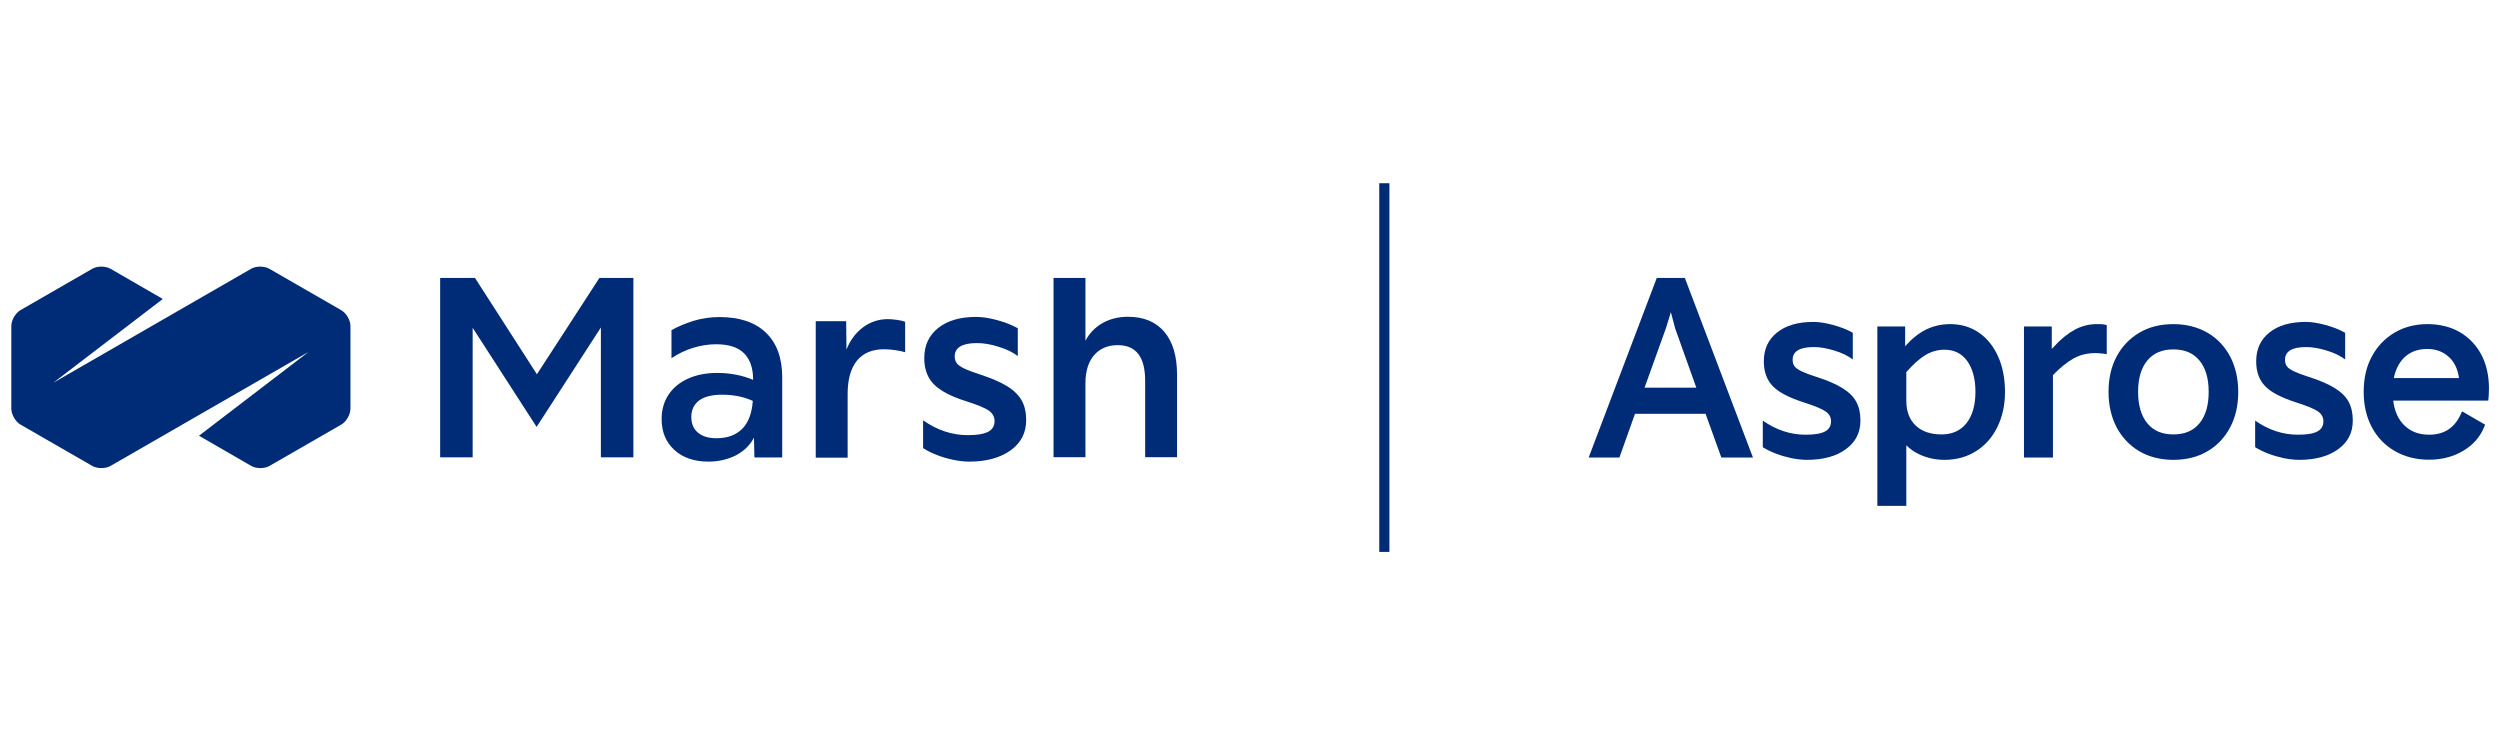
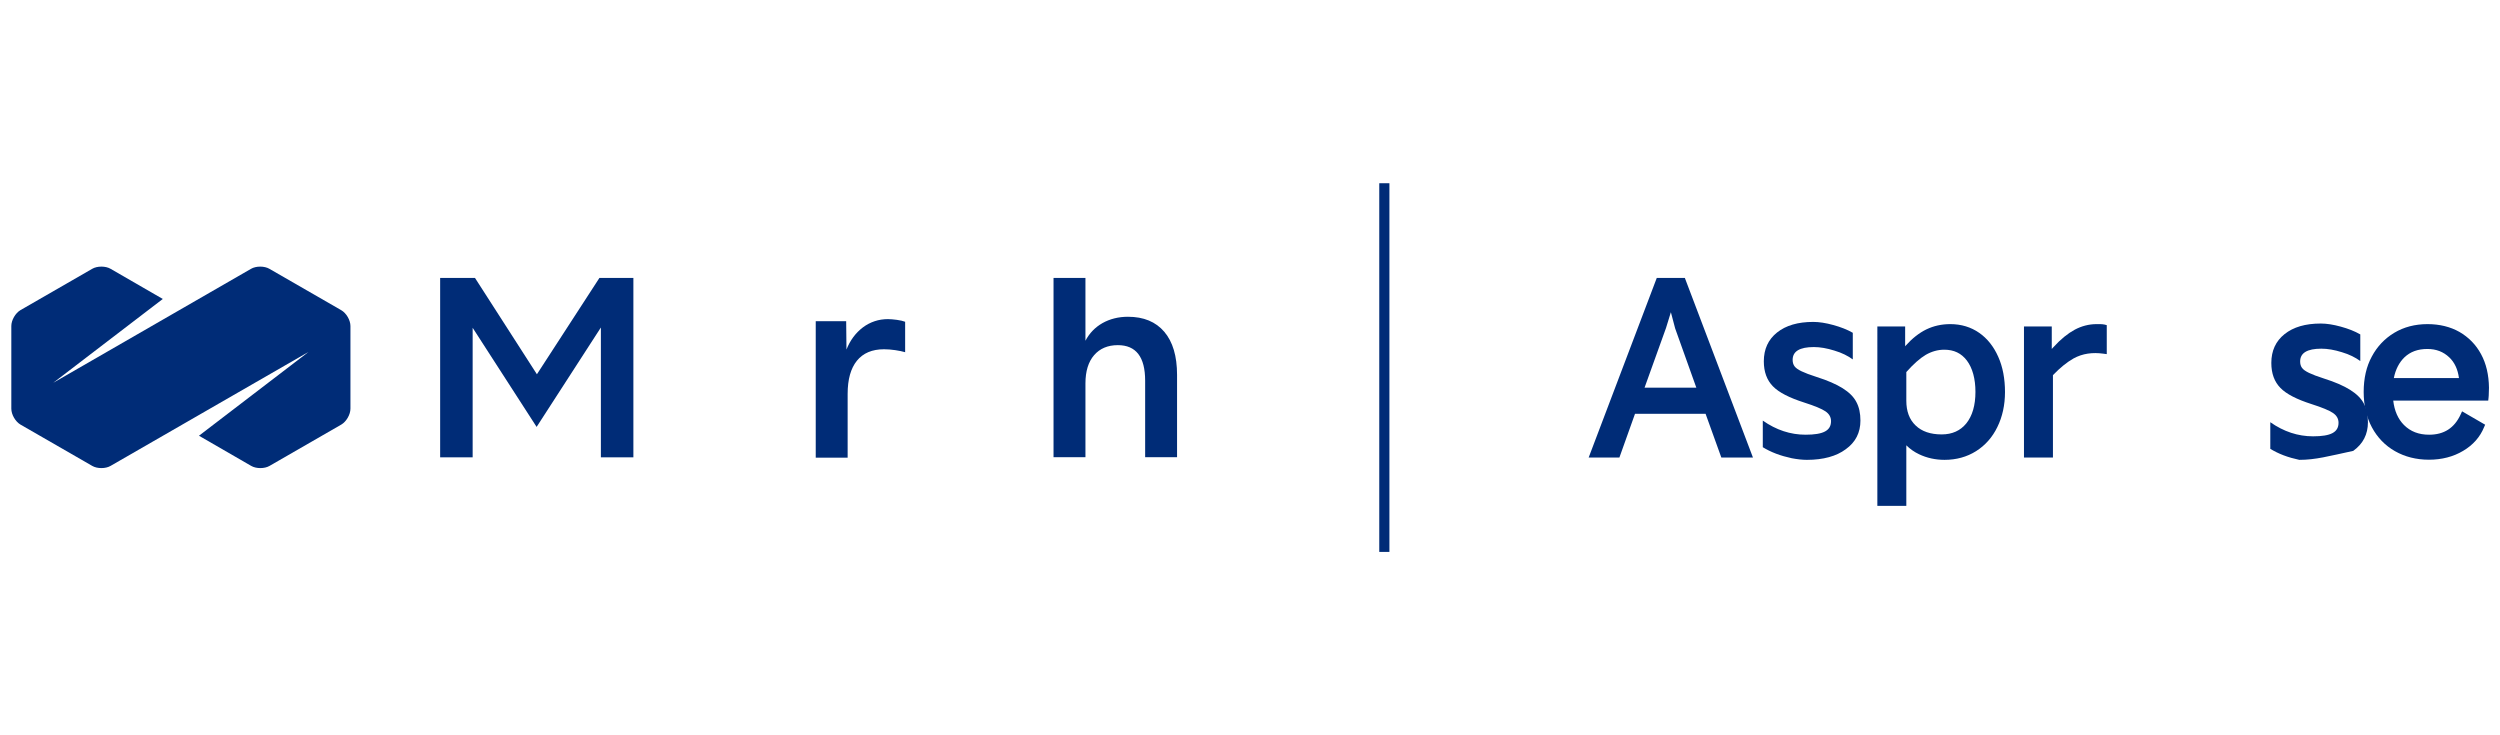
<svg xmlns="http://www.w3.org/2000/svg" version="1.1" id="Capa_1" x="0px" y="0px" viewBox="0 0 170 50" style="enable-background:new 0 0 170 50;" xml:space="preserve">
  <style type="text/css">
	.st0{fill:#002C77;}
</style>
  <g>
    <g>
      <g>
        <path class="st0" d="M112.66,18.9l-4.63,12.21h2.09l1.06-2.97h4.8l1.07,2.97h2.15l-4.63-12.21H112.66z M115.35,26.36h-3.52     l1.46-4.06l0.33-1.07l0.29,1.1L115.35,26.36z" />
        <path class="st0" d="M134.58,22.63c-0.56-0.39-1.22-0.59-1.96-0.59c-0.59,0-1.13,0.12-1.63,0.36c-0.49,0.24-0.96,0.61-1.4,1.1     l-0.04,0.05V22.2h-1.89V34.4h1.97v-4.12c0.24,0.24,0.53,0.45,0.87,0.61c0.52,0.25,1.11,0.38,1.73,0.38c0.8,0,1.52-0.2,2.14-0.59     c0.62-0.39,1.11-0.94,1.45-1.64c0.34-0.69,0.52-1.49,0.52-2.38c0-0.9-0.15-1.71-0.46-2.4C135.57,23.56,135.13,23.01,134.58,22.63     z M134.33,26.65c0,0.91-0.21,1.63-0.62,2.14c-0.41,0.5-0.96,0.75-1.68,0.75c-0.75,0-1.35-0.2-1.77-0.61     c-0.42-0.4-0.63-0.96-0.63-1.68v-1.95c0.48-0.54,0.93-0.94,1.32-1.17c0.4-0.23,0.82-0.35,1.26-0.35c0.66,0,1.16,0.24,1.54,0.74     C134.13,25.03,134.33,25.75,134.33,26.65z" />
        <path class="st0" d="M142.81,22.04h-0.24c-0.52,0-1.02,0.13-1.49,0.38c-0.46,0.25-0.95,0.64-1.44,1.18l-0.12,0.13V22.2h-1.89     v8.91h1.97v-5.6c0.48-0.5,0.95-0.88,1.39-1.13c0.63-0.35,1.31-0.43,2.04-0.33l0.23,0.03v-1.97l-0.15-0.04     C143,22.05,142.91,22.04,142.81,22.04z" />
-         <path class="st0" d="M150.1,22.62c-0.66-0.38-1.44-0.58-2.31-0.58c-0.87,0-1.65,0.19-2.31,0.58c-0.66,0.39-1.18,0.93-1.55,1.62     c-0.37,0.69-0.55,1.5-0.55,2.41c0,0.91,0.19,1.72,0.55,2.41c0.37,0.69,0.89,1.24,1.55,1.63c0.66,0.38,1.44,0.58,2.31,0.58     c0.87,0,1.65-0.19,2.31-0.58c0.66-0.38,1.18-0.93,1.55-1.63c0.37-0.69,0.55-1.5,0.55-2.41c0-0.91-0.19-1.72-0.55-2.41     C151.28,23.55,150.76,23,150.1,22.62z M150.19,26.65c0,0.92-0.21,1.64-0.64,2.15c-0.42,0.5-1,0.74-1.76,0.74     s-1.34-0.24-1.76-0.74c-0.42-0.5-0.64-1.23-0.64-2.15c0-0.92,0.21-1.64,0.64-2.15c0.42-0.5,1-0.74,1.76-0.74s1.34,0.24,1.76,0.74     C149.98,25.01,150.19,25.73,150.19,26.65z" />
        <path class="st0" d="M168.71,24.08c-0.35-0.65-0.85-1.15-1.47-1.51c-0.62-0.35-1.35-0.53-2.17-0.53c-0.85,0-1.61,0.2-2.26,0.59     c-0.65,0.39-1.17,0.94-1.53,1.62c-0.37,0.68-0.55,1.49-0.55,2.4c0,0.91,0.19,1.72,0.56,2.41c0.37,0.69,0.9,1.24,1.57,1.62     c0.67,0.38,1.44,0.58,2.31,0.58c0.87,0,1.65-0.2,2.32-0.6c0.68-0.4,1.16-0.95,1.43-1.62l0.07-0.16l-1.57-0.91l-0.09,0.2     c-0.43,0.94-1.14,1.39-2.15,1.39c-0.71,0-1.27-0.22-1.71-0.66c-0.4-0.4-0.65-0.96-0.73-1.66h6.46l0.02-0.18     c0.01-0.1,0.02-0.22,0.02-0.38c0.01-0.15,0.01-0.26,0.01-0.31C169.24,25.49,169.06,24.72,168.71,24.08z M162.78,25.71     c0.12-0.6,0.37-1.07,0.72-1.41c0.4-0.38,0.91-0.57,1.56-0.57c0.6,0,1.09,0.19,1.49,0.57c0.36,0.34,0.58,0.81,0.66,1.41H162.78z" />
        <path class="st0" d="M122.87,31.27c-0.32,0-0.66-0.04-1.03-0.11c-0.37-0.08-0.73-0.18-1.07-0.31c-0.34-0.13-0.64-0.28-0.9-0.44     v-1.81c0.91,0.64,1.88,0.96,2.91,0.96c0.6,0,1.04-0.07,1.32-0.22c0.28-0.15,0.41-0.38,0.41-0.7c0-0.28-0.13-0.5-0.38-0.67     c-0.25-0.17-0.73-0.37-1.45-0.6c-1-0.32-1.71-0.68-2.12-1.1c-0.41-0.42-0.62-0.98-0.62-1.7c0-0.83,0.3-1.48,0.9-1.96     c0.6-0.48,1.42-0.72,2.46-0.72c0.4,0,0.85,0.07,1.36,0.21c0.51,0.14,0.95,0.31,1.33,0.53v1.81c-0.33-0.24-0.74-0.45-1.25-0.6     c-0.51-0.16-0.97-0.24-1.4-0.24c-0.96,0-1.44,0.29-1.44,0.87c0,0.17,0.04,0.32,0.13,0.44c0.09,0.12,0.25,0.23,0.48,0.34     c0.23,0.11,0.57,0.24,1.01,0.38c0.76,0.24,1.35,0.5,1.78,0.77c0.43,0.27,0.75,0.58,0.93,0.93c0.19,0.35,0.28,0.77,0.28,1.27     c0,0.82-0.33,1.47-1,1.95C124.88,31.02,123.99,31.27,122.87,31.27" />
-         <path class="st0" d="M156.35,31.27c-0.32,0-0.66-0.04-1.03-0.11c-0.37-0.08-0.73-0.18-1.07-0.31c-0.34-0.13-0.64-0.28-0.9-0.44     v-1.81c0.91,0.64,1.88,0.96,2.91,0.96c0.6,0,1.04-0.07,1.32-0.22c0.28-0.15,0.41-0.38,0.41-0.7c0-0.28-0.13-0.5-0.38-0.67     c-0.25-0.17-0.73-0.37-1.45-0.6c-1-0.32-1.71-0.68-2.12-1.1c-0.41-0.42-0.62-0.98-0.62-1.7c0-0.83,0.3-1.48,0.9-1.96     c0.6-0.48,1.42-0.72,2.46-0.72c0.4,0,0.85,0.07,1.36,0.21c0.51,0.14,0.95,0.31,1.33,0.53v1.81c-0.33-0.24-0.74-0.45-1.25-0.6     c-0.51-0.16-0.97-0.24-1.4-0.24c-0.96,0-1.44,0.29-1.44,0.87c0,0.17,0.04,0.32,0.13,0.44c0.09,0.12,0.25,0.23,0.48,0.34     c0.23,0.11,0.57,0.24,1.01,0.38c0.76,0.24,1.35,0.5,1.78,0.77c0.43,0.27,0.75,0.58,0.93,0.93c0.19,0.35,0.28,0.77,0.28,1.27     c0,0.82-0.33,1.47-1,1.95C158.35,31.02,157.46,31.27,156.35,31.27" />
+         <path class="st0" d="M156.35,31.27c-0.37-0.08-0.73-0.18-1.07-0.31c-0.34-0.13-0.64-0.28-0.9-0.44     v-1.81c0.91,0.64,1.88,0.96,2.91,0.96c0.6,0,1.04-0.07,1.32-0.22c0.28-0.15,0.41-0.38,0.41-0.7c0-0.28-0.13-0.5-0.38-0.67     c-0.25-0.17-0.73-0.37-1.45-0.6c-1-0.32-1.71-0.68-2.12-1.1c-0.41-0.42-0.62-0.98-0.62-1.7c0-0.83,0.3-1.48,0.9-1.96     c0.6-0.48,1.42-0.72,2.46-0.72c0.4,0,0.85,0.07,1.36,0.21c0.51,0.14,0.95,0.31,1.33,0.53v1.81c-0.33-0.24-0.74-0.45-1.25-0.6     c-0.51-0.16-0.97-0.24-1.4-0.24c-0.96,0-1.44,0.29-1.44,0.87c0,0.17,0.04,0.32,0.13,0.44c0.09,0.12,0.25,0.23,0.48,0.34     c0.23,0.11,0.57,0.24,1.01,0.38c0.76,0.24,1.35,0.5,1.78,0.77c0.43,0.27,0.75,0.58,0.93,0.93c0.19,0.35,0.28,0.77,0.28,1.27     c0,0.82-0.33,1.47-1,1.95C158.35,31.02,157.46,31.27,156.35,31.27" />
      </g>
    </g>
    <g>
      <polygon class="st0" points="29.93,31.1 29.93,18.9 32.3,18.9 36.51,25.45 40.76,18.9 43.07,18.9 43.07,31.1 40.86,31.1     40.86,22.27 36.49,29.03 32.14,22.29 32.14,31.1   " />
-       <path class="st0" d="M48.18,31.39c-0.96,0-1.74-0.26-2.32-0.79c-0.58-0.53-0.87-1.23-0.87-2.11c0-0.63,0.16-1.18,0.47-1.65    c0.31-0.47,0.75-0.83,1.32-1.09c0.57-0.26,1.23-0.39,1.99-0.39c0.89,0,1.7,0.16,2.44,0.47v-0.03c0-0.78-0.21-1.37-0.62-1.78    c-0.41-0.41-1.05-0.61-1.9-0.61c-0.5,0-1.02,0.08-1.55,0.24c-0.53,0.16-1.02,0.4-1.48,0.71v-1.91c0.44-0.25,0.94-0.45,1.49-0.63    c0.56-0.17,1.14-0.26,1.77-0.26c1.37,0,2.42,0.35,3.16,1.06c0.74,0.71,1.11,1.72,1.11,3.03v5.46H51.3l-0.03-1.35    c-0.26,0.5-0.66,0.9-1.22,1.2C49.49,31.24,48.87,31.39,48.18,31.39 M47.01,28.35c0,0.46,0.15,0.82,0.45,1.07    c0.3,0.25,0.72,0.38,1.25,0.38c0.76,0,1.35-0.22,1.77-0.65s0.65-1.06,0.71-1.89c-0.61-0.28-1.31-0.42-2.09-0.42    c-0.68,0-1.2,0.13-1.56,0.39C47.19,27.5,47.01,27.87,47.01,28.35" />
      <path class="st0" d="M55.47,31.1v-9.26h2.07l0.02,1.93c0.25-0.63,0.62-1.13,1.12-1.51c0.5-0.37,1.07-0.56,1.7-0.56    c0.17,0,0.37,0.02,0.61,0.05c0.24,0.03,0.42,0.08,0.56,0.13v2.07c-0.17-0.05-0.4-0.1-0.67-0.14c-0.28-0.04-0.53-0.06-0.77-0.06    c-0.8,0-1.42,0.26-1.84,0.78c-0.42,0.52-0.63,1.27-0.63,2.26v4.33H55.47z" />
-       <path class="st0" d="M65.91,31.39c-0.33,0-0.69-0.04-1.08-0.12c-0.39-0.08-0.77-0.19-1.12-0.33c-0.36-0.14-0.67-0.29-0.94-0.47    v-1.89c0.95,0.67,1.97,1.01,3.05,1.01c0.63,0,1.09-0.08,1.38-0.23c0.29-0.16,0.43-0.4,0.43-0.73c0-0.29-0.13-0.52-0.39-0.71    c-0.26-0.18-0.77-0.39-1.52-0.63c-1.05-0.33-1.79-0.72-2.22-1.16c-0.43-0.44-0.65-1.03-0.65-1.78c0-0.87,0.32-1.55,0.95-2.05    c0.63-0.5,1.49-0.75,2.58-0.75c0.42,0,0.89,0.07,1.43,0.22c0.53,0.14,1,0.33,1.4,0.55v1.89c-0.34-0.26-0.78-0.47-1.31-0.63    c-0.53-0.17-1.02-0.25-1.47-0.25c-1.01,0-1.51,0.31-1.51,0.91c0,0.18,0.05,0.33,0.14,0.46c0.09,0.12,0.26,0.24,0.51,0.36    c0.25,0.12,0.6,0.25,1.06,0.4c0.79,0.26,1.42,0.53,1.87,0.81c0.45,0.28,0.78,0.61,0.98,0.97c0.2,0.36,0.3,0.81,0.3,1.33    c0,0.86-0.35,1.54-1.05,2.05C68.01,31.13,67.08,31.39,65.91,31.39" />
      <path class="st0" d="M71.64,31.1V18.9h2.17v4.27c0.27-0.51,0.65-0.91,1.16-1.2c0.5-0.28,1.08-0.43,1.73-0.43    c1.07,0,1.89,0.34,2.47,1.02c0.58,0.68,0.87,1.66,0.87,2.93v5.6h-2.17v-5.2c0-1.62-0.62-2.42-1.86-2.42    c-0.68,0-1.22,0.23-1.61,0.68c-0.39,0.45-0.59,1.09-0.59,1.92v5.02H71.64z" />
      <path class="st0" d="M23.2,21.09l-4.88-2.81c-0.34-0.2-0.91-0.2-1.25,0L3.62,26.03l7.45-5.7l-3.55-2.05c-0.34-0.2-0.91-0.2-1.25,0    l-4.88,2.81c-0.34,0.2-0.62,0.68-0.62,1.08v5.62c0,0.4,0.28,0.88,0.62,1.08l4.88,2.81c0.34,0.2,0.91,0.2,1.25,0l13.46-7.75    l-7.45,5.7l3.55,2.05c0.34,0.2,0.91,0.2,1.25,0l4.88-2.81c0.34-0.2,0.62-0.68,0.62-1.08v-5.62C23.83,21.77,23.55,21.29,23.2,21.09    " />
    </g>
    <rect x="93.79" y="12.46" class="st0" width="0.69" height="25.07" />
  </g>
</svg>